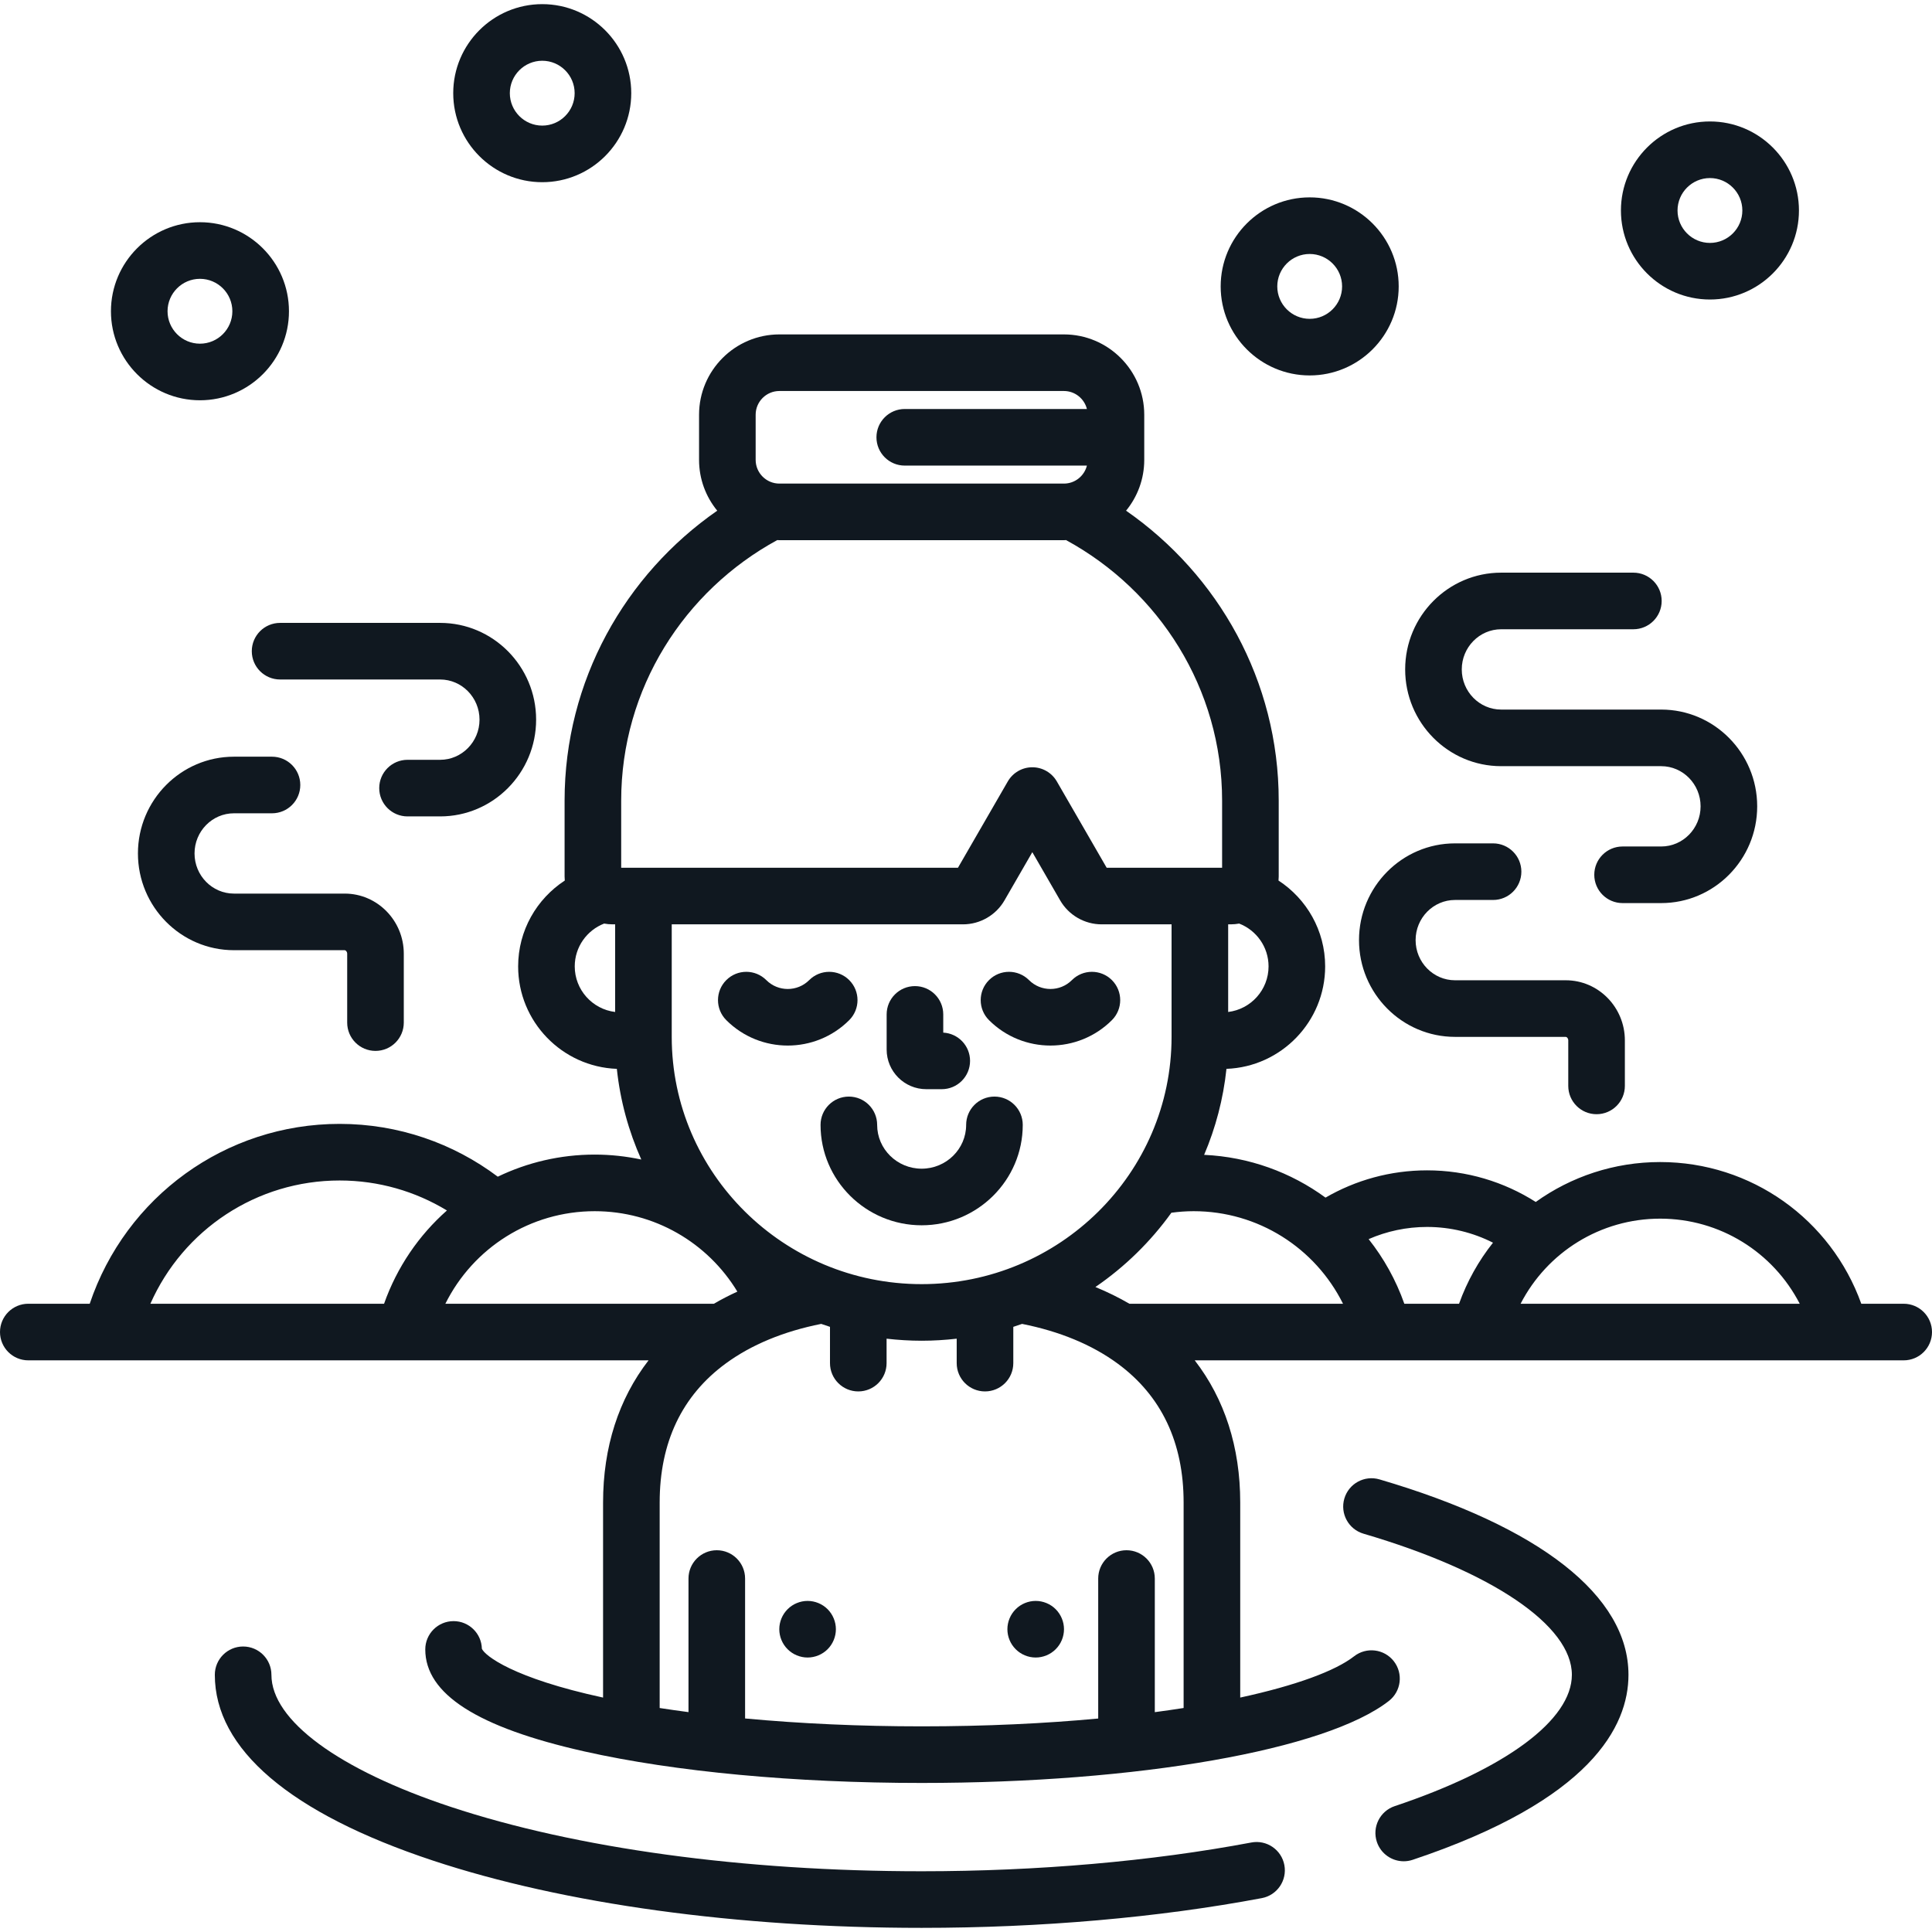
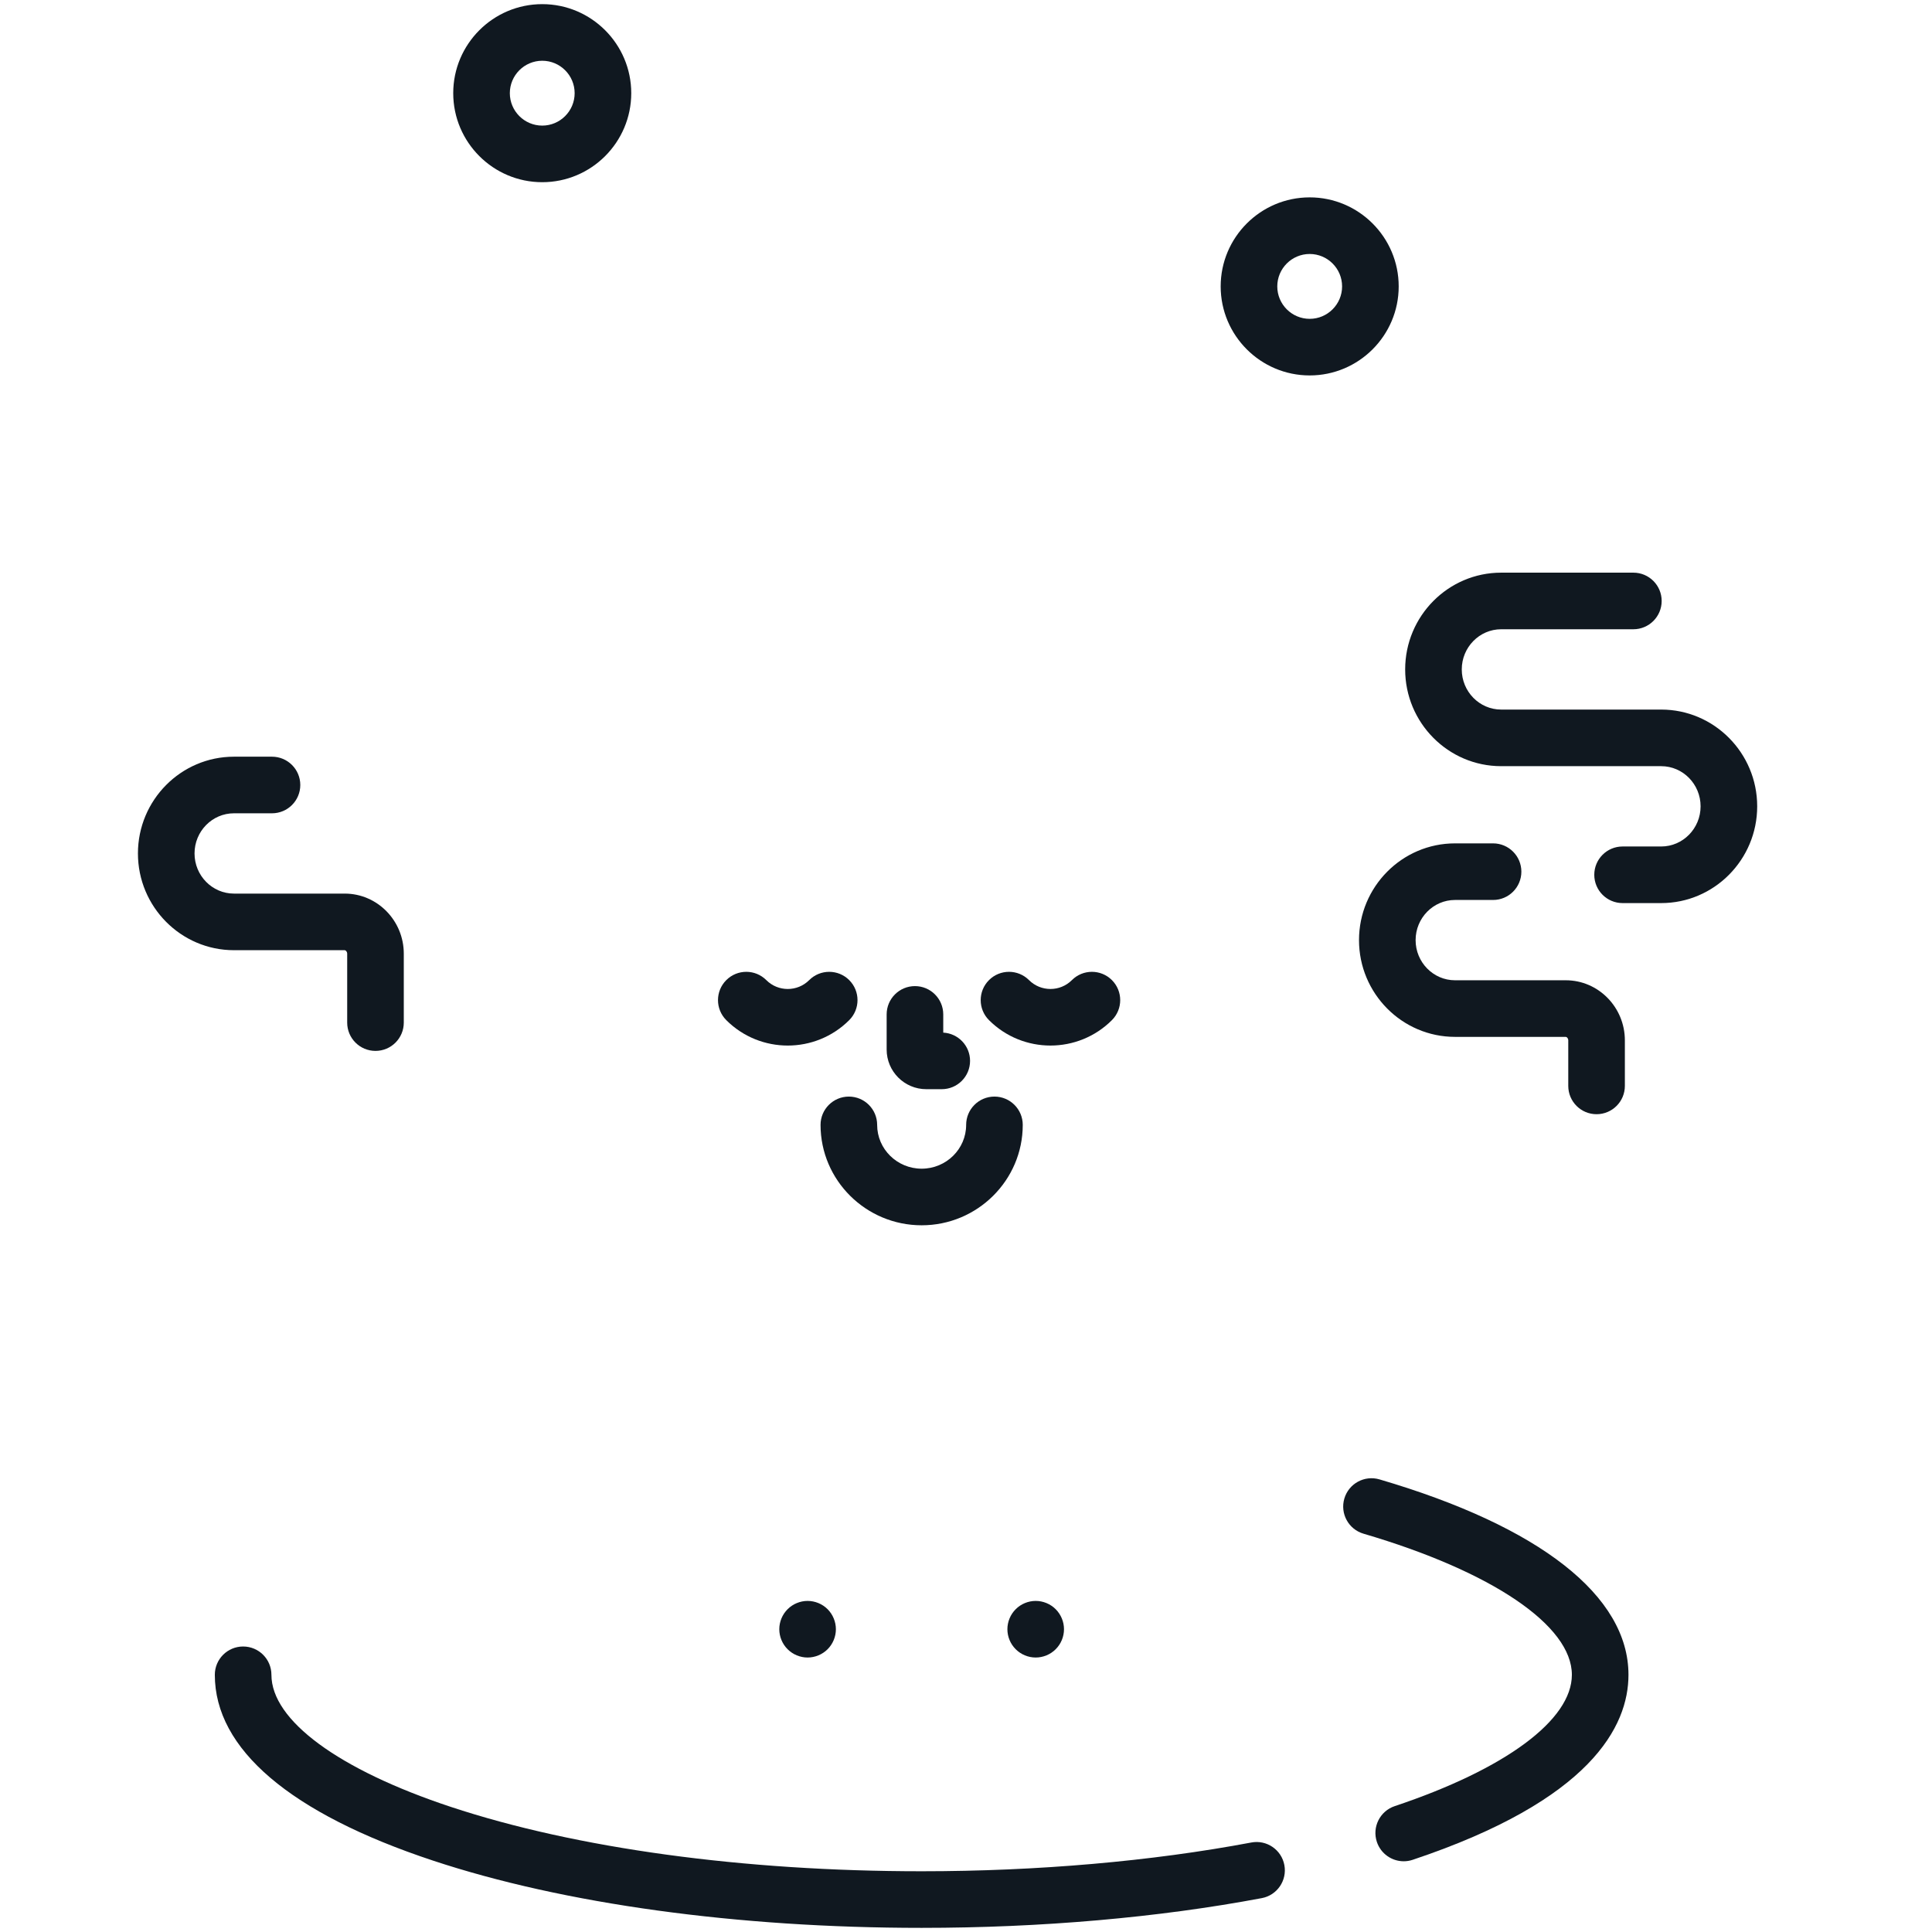
<svg xmlns="http://www.w3.org/2000/svg" version="1.1" viewBox="0 0 512 512" xml:space="preserve">
  <g>
    <g>
-       <path fill="#101820" d="M504.5,345.507h-11.24c-8.026-22.378-29.159-37.553-53.299-37.553c-12.188,0-23.611,3.87-32.97,10.579c-8.387-5.334-18.291-8.379-28.805-8.379c-9.731,0-18.942,2.609-26.91,7.227c-9.164-6.706-20.267-10.785-32.17-11.335c3.042-7.133,5.071-14.789,5.919-22.789c14.513-0.54,26.155-12.51,26.155-27.155c0-9.521-4.932-17.896-12.364-22.75c0.03-0.354,0.055-0.71,0.055-1.072v-20.112c0-31.754-16.017-59.858-40.452-76.832c3.009-3.673,4.818-8.362,4.818-13.469v-11.953c0-11.741-9.552-21.293-21.292-21.293h-75.397c-11.74,0-21.292,9.552-21.292,21.293v11.953c0,5.106,1.81,9.796,4.818,13.469c-24.436,16.974-40.453,45.078-40.453,76.832v20.112c0,0.362,0.024,0.718,0.054,1.072c-7.432,4.855-12.364,13.23-12.364,22.75c0,14.646,11.643,26.615,26.157,27.155c0.896,8.47,3.137,16.544,6.482,24.03c-3.996-0.85-8.124-1.31-12.345-1.31c-9.144,0-17.871,2.091-25.69,5.857c-11.769-8.847-26.323-13.994-41.907-13.994c-30.26,0-56.703,19.322-66.231,47.666H7.5c-4.142,0-7.5,3.357-7.5,7.5s3.358,7.5,7.5,7.5h164.373c-7.916,10.239-12.053,23.007-12.053,37.676v51.694c-23.892-5.173-31.308-11.105-32.12-12.94c-0.095-4.06-3.416-7.321-7.498-7.321c-4.142,0-7.5,3.357-7.5,7.5c0,11.811,13.799,20.654,42.187,27.036c23.952,5.385,55.686,8.35,89.357,8.35c57.403,0,107.166-8.736,123.827-21.74c3.266-2.548,3.847-7.261,1.298-10.526c-2.548-3.266-7.262-3.845-10.526-1.298c-4.94,3.855-15.371,7.728-30.172,10.934v-51.689c0-14.669-4.137-27.436-12.054-37.676H504.5c4.143,0,7.5-3.357,7.5-7.5C512,348.864,508.643,345.507,504.5,345.507z M325.477,244.96h0.716c0.753,0,1.486-0.078,2.204-0.205c4.547,1.769,7.784,6.182,7.784,11.347c0,6.216-4.683,11.351-10.704,12.083V244.96z M163.017,268.185c-6.021-0.732-10.705-5.867-10.705-12.083c0-5.165,3.237-9.578,7.785-11.347c0.717,0.127,1.451,0.205,2.204,0.205h0.716V268.185z M206.548,103.62h75.397c2.943,0,5.413,2.034,6.098,4.768h-48.274c-4.142,0-7.5,3.357-7.5,7.5s3.358,7.5,7.5,7.5h48.274c-0.683,2.734-3.153,4.769-6.098,4.769h-75.397c-3.469,0-6.292-2.822-6.292-6.291v-11.953h0C200.256,106.443,203.079,103.62,206.548,103.62z M164.621,229.96v-17.793h0.001c0-29.721,16.732-55.629,41.356-69.038c0.191,0.005,0.377,0.028,0.57,0.028h75.397c0.192,0,0.378-0.023,0.569-0.028c24.624,13.409,41.357,39.317,41.357,69.038v17.793h-30.59l-13.21-22.876c-1.34-2.32-3.815-3.75-6.495-3.75s-5.155,1.43-6.495,3.75l-13.209,22.876H164.621z M310.477,244.96v29.833c0,36.126-29.71,65.517-66.229,65.517c-36.52,0-66.231-29.391-66.231-65.517V244.96h77.196c4.516,0,8.724-2.43,10.981-6.341l7.383-12.786l7.381,12.782c2.257,3.913,6.465,6.345,10.982,6.345H310.477z M101.78,345.507H39.853c8.696-19.632,28.142-32.666,50.156-32.666c10.325,0,20.08,2.877,28.431,7.948C111.022,327.342,105.219,335.776,101.78,345.507z M118.028,345.507c7.371-14.814,22.518-24.529,39.578-24.529c15.789,0,29.936,8.326,37.8,21.312c-2.154,0.988-4.231,2.058-6.219,3.217H118.028z M306.036,453.739V418.33c0-4.143-3.357-7.5-7.5-7.5s-7.5,3.357-7.5,7.5v37.096c-14.018,1.309-29.726,2.076-46.79,2.076c-16.275,0-32.127-0.725-46.789-2.09V418.33c0-4.143-3.358-7.5-7.5-7.5c-4.142,0-7.5,3.357-7.5,7.5v35.402c-2.596-0.344-5.153-0.703-7.637-1.09v-54.46c0-15.918,5.887-28.31,17.498-36.833c6.803-4.994,15.376-8.527,25.313-10.502c0.772,0.267,1.542,0.538,2.324,0.781v9.614c0,4.143,3.358,7.5,7.5,7.5c4.142,0,7.5-3.357,7.5-7.5v-6.477c3.052,0.347,6.148,0.543,9.292,0.543c3.143,0,6.238-0.196,9.289-0.542v6.476c0,4.143,3.358,7.5,7.5,7.5c4.143,0,7.5-3.357,7.5-7.5v-9.613c0.783-0.244,1.553-0.516,2.325-0.782c9.936,1.975,18.51,5.508,25.313,10.502c11.61,8.522,17.498,20.915,17.498,36.833v54.455h0.001C311.207,453.024,308.661,453.391,306.036,453.739z M299.306,345.506L299.306,345.506c-2.833-1.651-5.843-3.129-9.011-4.434c7.814-5.35,14.629-12.021,20.136-19.685c1.938-0.261,3.905-0.41,5.905-0.41c17.06,0,32.206,9.715,39.577,24.529H299.306z M386.662,345.507h-14.5c-2.229-6.306-5.448-12.067-9.459-17.126c4.77-2.082,10.013-3.227,15.483-3.227c6.245,0,12.191,1.494,17.474,4.172C391.857,334.11,388.797,339.553,386.662,345.507z M402.972,345.507c7.036-13.643,21.135-22.553,36.989-22.553s29.952,8.909,36.988,22.553H402.972z" />
-     </g>
+       </g>
  </g>
  <g>
    <g>
      <path fill="#101820" d="M340.37,494.263c-0.766-4.071-4.688-6.754-8.759-5.981c-26.465,4.985-56.676,7.62-87.365,7.62c-47.25,0-91.568-6.061-124.79-17.065c-29.759-9.858-47.525-22.941-47.525-34.998c0-4.143-3.358-7.5-7.5-7.5c-4.142,0-7.5,3.357-7.5,7.5c0,19.684,19.99,36.709,57.808,49.236c34.704,11.496,80.697,17.827,129.507,17.827c31.606,0,62.776-2.725,90.143-7.88C338.459,502.255,341.137,498.334,340.37,494.263z" />
    </g>
  </g>
  <g>
    <g>
      <path fill="#101820" d="M365.573,392.053c-3.976-1.167-8.142,1.109-9.309,5.084c-1.167,3.975,1.109,8.142,5.084,9.309c34.057,9.998,55.214,24.326,55.214,37.394c0,11.963-17.549,24.973-46.942,34.802c-3.928,1.315-6.048,5.564-4.734,9.492c1.051,3.139,3.975,5.123,7.112,5.123c0.788,0,1.591-0.125,2.38-0.389c47.264-15.806,57.185-35.386,57.185-49.028C431.563,422.935,408.127,404.545,365.573,392.053z" />
    </g>
  </g>
  <g>
    <g>
      <path fill="#101820" d="M263.54,290.606c-4.143,0-7.5,3.357-7.5,7.5c0,6.4-5.29,11.607-11.792,11.607c-6.503,0-11.794-5.207-11.794-11.607c0-4.143-3.358-7.5-7.5-7.5c-4.142,0-7.5,3.357-7.5,7.5c0,14.671,12.02,26.607,26.794,26.607c14.773,0,26.792-11.937,26.792-26.607C271.04,293.964,267.683,290.606,263.54,290.606z" />
    </g>
  </g>
  <g>
    <g>
      <path fill="#101820" d="M249.971,273.656v-4.827c0-4.143-3.358-7.5-7.5-7.5c-4.142,0-7.5,3.357-7.5,7.5v9.316c0,5.79,4.71,10.5,10.5,10.5h4.104c4.142,0,7.5-3.357,7.5-7.5C257.075,277.136,253.929,273.862,249.971,273.656z" />
    </g>
  </g>
  <g>
    <g>
      <path fill="#101820" d="M225.053,259.74c-2.929-2.928-7.678-2.928-10.606,0c-3.134,3.135-8.233,3.135-11.368,0c-2.929-2.93-7.678-2.929-10.606,0.001c-2.929,2.929-2.928,7.678,0.001,10.606c4.491,4.491,10.391,6.736,16.29,6.736c5.899,0,11.799-2.246,16.29-6.736C227.982,267.418,227.982,262.67,225.053,259.74z" />
    </g>
  </g>
  <g>
    <g>
      <path fill="#101820" d="M294.671,259.741c-2.927-2.929-7.676-2.93-10.606-0.001c-3.133,3.133-8.234,3.133-11.367,0c-2.931-2.931-7.68-2.928-10.606,0.001c-2.929,2.93-2.928,7.679,0.001,10.606c4.491,4.49,10.39,6.734,16.289,6.734s11.798-2.244,16.289-6.734C297.599,267.42,297.6,262.671,294.671,259.741z" />
    </g>
  </g>
  <g>
    <g>
      <path fill="#101820" d="M219.33,426.46c-1.4-1.4-3.33-2.2-5.31-2.2c-1.97,0-3.91,0.8-5.3,2.2c-1.4,1.399-2.2,3.33-2.2,5.3c0,1.97,0.8,3.91,2.2,5.3c1.4,1.4,3.33,2.2,5.3,2.2c1.98,0,3.91-0.8,5.31-2.2c1.39-1.39,2.19-3.319,2.19-5.3C221.52,429.79,220.72,427.86,219.33,426.46z" />
    </g>
  </g>
  <g>
    <g>
      <path fill="#101820" d="M279.77,426.46c-1.39-1.4-3.331-2.2-5.3-2.2c-1.979,0-3.91,0.8-5.3,2.2c-1.4,1.399-2.2,3.33-2.2,5.3c0,1.98,0.8,3.91,2.2,5.3c1.39,1.4,3.32,2.2,5.3,2.2c1.97,0,3.91-0.8,5.3-2.2c1.4-1.39,2.2-3.319,2.2-5.3C281.97,429.79,281.17,427.86,279.77,426.46z" />
    </g>
  </g>
  <g>
    <g>
-       <path fill="#101820" d="M116.636,165.073H74.227c-4.142,0-7.5,3.358-7.5,7.5c0,4.143,3.358,7.5,7.5,7.5h42.409c5.758,0,10.442,4.775,10.442,10.643c0,5.867-4.685,10.641-10.442,10.641H108c-4.142,0-7.5,3.357-7.5,7.5s3.358,7.5,7.5,7.5h8.636c14.029,0,25.442-11.502,25.442-25.641C142.078,176.576,130.664,165.073,116.636,165.073z" />
-     </g>
+       </g>
  </g>
  <g>
    <g>
      <path fill="#101820" d="M91.353,236.812H61.996c-5.758,0-10.442-4.773-10.442-10.641c0-5.867,4.684-10.64,10.442-10.64h10.085c4.142,0,7.5-3.357,7.5-7.5s-3.358-7.5-7.5-7.5H61.996c-14.029,0-25.442,11.502-25.442,25.64c0,14.139,11.413,25.641,25.442,25.641h29.357c0.261,0,0.656,0.371,0.656,0.93V271c0,4.143,3.358,7.5,7.5,7.5c4.142,0,7.5-3.357,7.5-7.5v-18.258C107.009,243.959,99.986,236.812,91.353,236.812z" />
    </g>
  </g>
  <g>
    <g>
      <path fill="#101820" d="M440.233,188.044h-42.409c-5.757,0-10.44-4.773-10.44-10.641c0-5.868,4.684-10.643,10.44-10.643h35.036c4.142,0,7.5-3.357,7.5-7.5s-3.358-7.5-7.5-7.5h-35.036c-14.028,0-25.44,11.503-25.44,25.643c0,14.139,11.412,25.641,25.44,25.641h42.409c5.758,0,10.442,4.775,10.442,10.643c0,5.867-4.685,10.641-10.442,10.641H430c-4.143,0-7.5,3.357-7.5,7.5s3.357,7.5,7.5,7.5h10.233c14.029,0,25.442-11.502,25.442-25.641C465.675,199.547,454.262,188.044,440.233,188.044z" />
    </g>
  </g>
  <g>
    <g>
      <path fill="#101820" d="M414.95,259.782h-29.356c-5.759,0-10.443-4.773-10.443-10.641c0-5.867,4.685-10.64,10.443-10.64h10.084c4.143,0,7.5-3.357,7.5-7.5s-3.357-7.5-7.5-7.5h-10.084c-14.029,0-25.443,11.502-25.443,25.64c0,14.139,11.414,25.641,25.443,25.641h29.356c0.262,0,0.656,0.371,0.656,0.93v12.064c0,4.143,3.358,7.5,7.5,7.5c4.143,0,7.5-3.357,7.5-7.5v-12.064C430.606,266.929,423.583,259.782,414.95,259.782z" />
    </g>
  </g>
  <g>
    <g>
      <path fill="#101820" d="M143.699,1.098c-13.007,0-23.589,10.584-23.589,23.594s10.582,23.593,23.589,23.593c13.007,0,23.588-10.584,23.588-23.594S156.706,1.098,143.699,1.098z M143.699,33.286c-4.736,0-8.589-3.855-8.589-8.594c0-4.739,3.853-8.594,8.589-8.594c4.736,0,8.588,3.855,8.588,8.594C152.287,29.431,148.434,33.286,143.699,33.286z" />
    </g>
  </g>
  <g>
    <g>
-       <path fill="#101820" d="M453.151,32.187c-13.007,0-23.588,10.584-23.588,23.594c0.001,13.01,10.582,23.594,23.588,23.594c13.007,0,23.589-10.584,23.589-23.594S466.158,32.187,453.151,32.187z M453.151,64.376c-4.735,0-8.588-3.855-8.588-8.594c0.001-4.739,3.853-8.594,8.588-8.594c4.736,0,8.589,3.855,8.589,8.594C461.74,60.52,457.887,64.376,453.151,64.376z" />
-     </g>
+       </g>
  </g>
  <g>
    <g>
      <path fill="#101820" d="M347.08,52.306c-13.007,0-23.588,10.585-23.588,23.595c0,13.009,10.581,23.593,23.588,23.593c13.007,0,23.589-10.584,23.589-23.593C370.669,62.891,360.087,52.306,347.08,52.306z M347.08,84.495c-4.735,0-8.588-3.854-8.588-8.593c0-4.74,3.853-8.595,8.588-8.595c4.736,0,8.589,3.855,8.589,8.595C355.669,80.64,351.816,84.495,347.08,84.495z" />
    </g>
  </g>
  <g>
    <g>
-       <path fill="#101820" d="M52.991,58.89c-13.007,0-23.589,10.585-23.589,23.595c-0.001,13.009,10.581,23.593,23.589,23.593c13.006,0,23.587-10.584,23.587-23.593C76.578,69.475,65.997,58.89,52.991,58.89z M52.991,91.079c-4.736,0-8.589-3.854-8.589-8.593c-0.001-4.74,3.852-8.595,8.589-8.595c4.735,0,8.587,3.855,8.587,8.595C61.578,87.224,57.726,91.079,52.991,91.079z" />
-     </g>
+       </g>
  </g>
</svg>